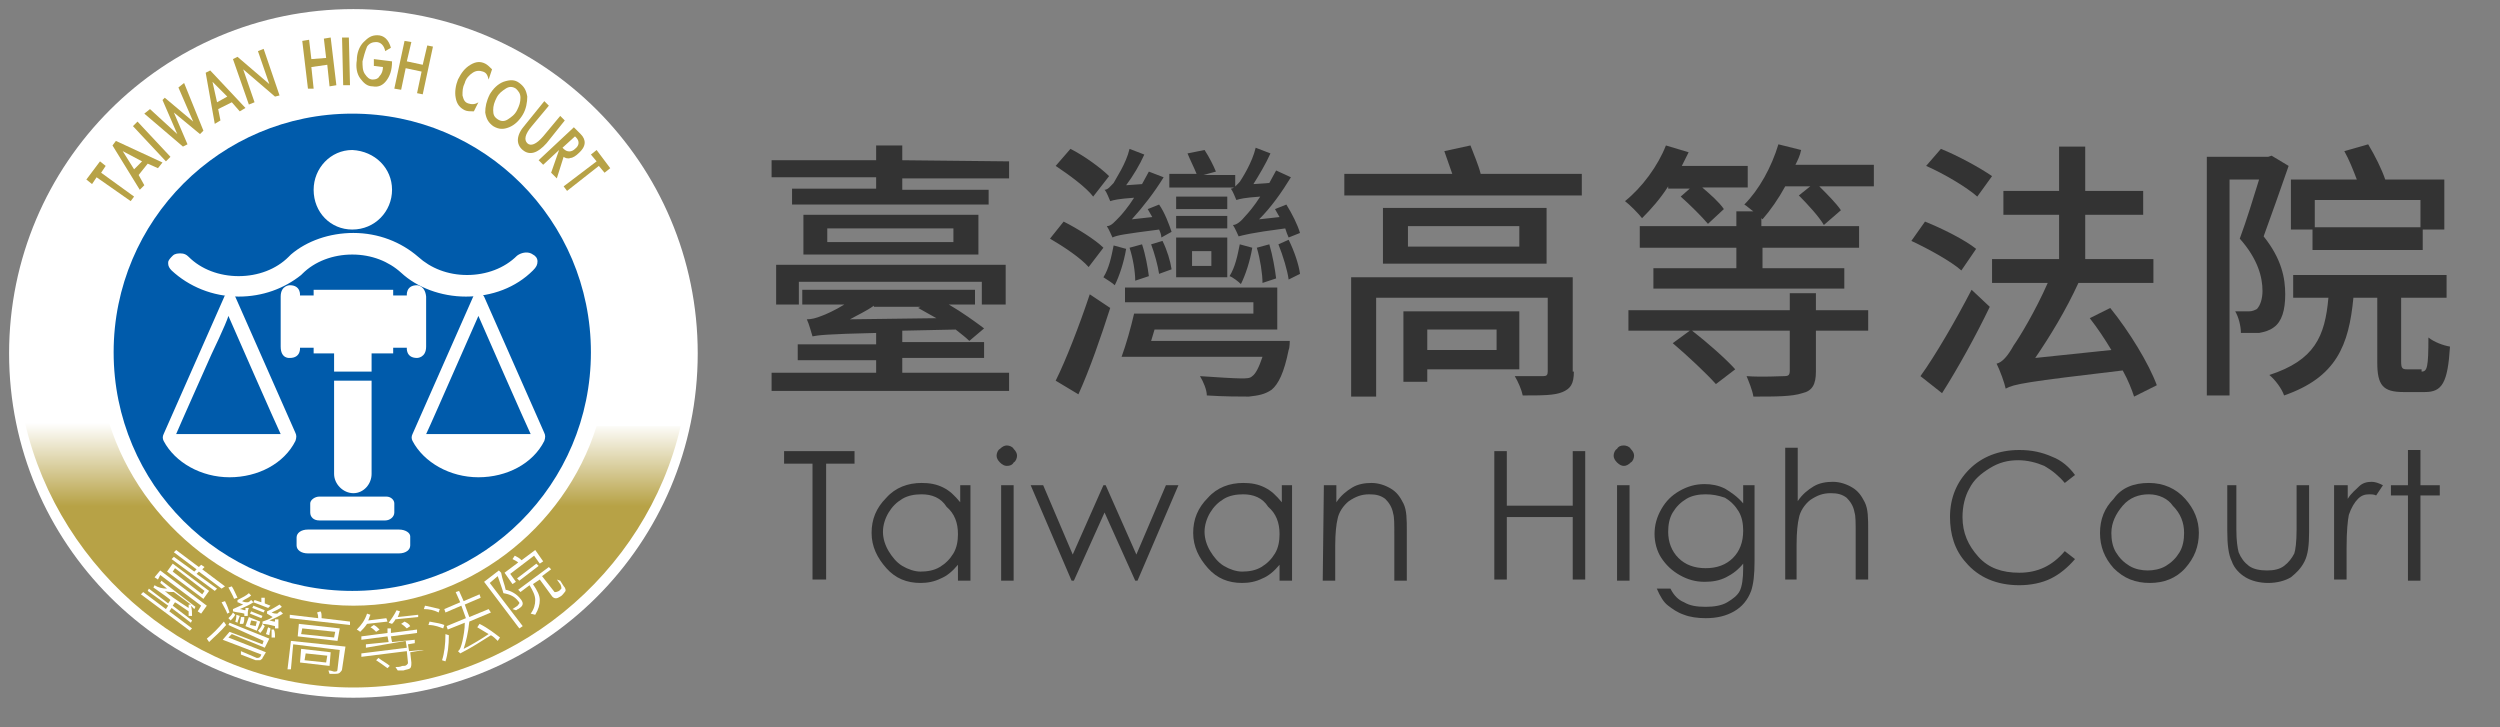
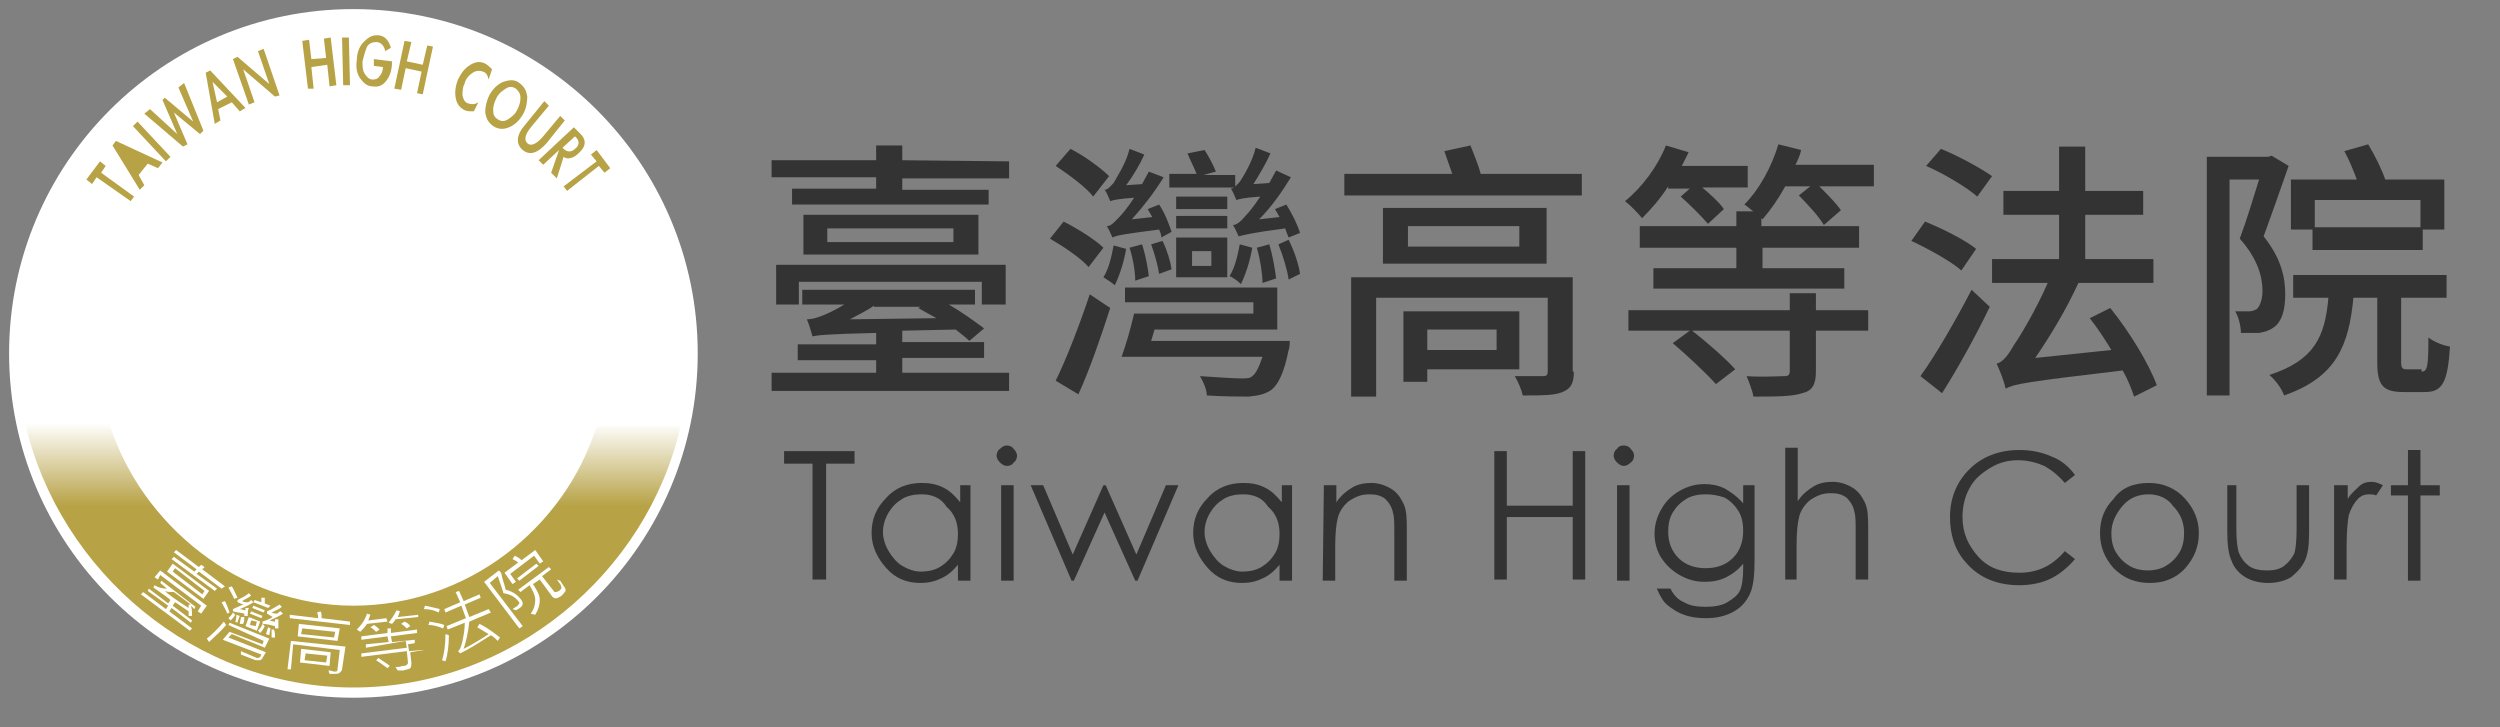
<svg xmlns="http://www.w3.org/2000/svg" version="1.1" id="圖層_1" x="0px" y="0px" viewBox="0 0 220 64" style="enable-background:new 0 0 220 64;" xml:space="preserve">
  <rect x="0" y="0" width="220" height="64" fill="#808080" stroke="none" />
  <style type="text/css">
	.st0{fill:#333333;}
	.st1{fill:none;stroke:#FFFFFF;stroke-width:0.25;stroke-miterlimit:10;}
	.st2{fill:#FFFFFF;}
	.st3{fill:url(#SVGID_1_);}
	.st4{fill:#005BAB;}
	.st5{fill:#B7A246;}
</style>
  <g>
    <path class="st0" d="M88.8,14.2v1.5h-9.4v1H87V18H69.7v-1.4h7.4v-1h-9.2v-1.5h9.2v-1.3h2.3v1.3L88.8,14.2L88.8,14.2z M79.4,32.8   h9.4v1.6H67.9v-1.6h9.2v-1.1h-6.9v-1.4h6.9v-1c-4.4,0.1-5.1,0.2-5.6,0.3c-0.1-0.3-0.3-1.1-0.5-1.5c0.4,0,0.8-0.1,1.3-0.3   c0.3-0.1,1.2-0.5,2-1h-3.7v-1.3h15.2v1.3h-2.3c1.2,0.7,2.3,1.5,3.1,2.1L85.3,30c-0.3-0.3-0.7-0.6-1.2-1l-4.7,0.1v1h7.2v1.4h-7.2   C79.4,31.5,79.4,32.8,79.4,32.8z M68.3,23.3h20.2v3.5h-2.1v-2H70.3v2h-2V23.3z M86.1,18.9v3.5H70.7v-3.5H86.1z M83.9,20.1H72.8v1.2   h11.1C83.9,21.3,83.9,20.1,83.9,20.1z M76.9,26.9c-0.7,0.5-1.4,0.8-2.1,1.2l7.6-0.1c-0.5-0.3-1.1-0.6-1.6-0.9L81,27h-4.1V26.9z" />
    <path class="st0" d="M95.8,23.5c-0.7-0.8-2.2-1.8-3.4-2.5l1.2-1.5c1.2,0.6,2.8,1.6,3.5,2.3L95.8,23.5z M92.9,33.5   c0.9-1.8,2.1-4.9,3-7.6l1.8,1.2c-0.8,2.5-1.8,5.4-2.8,7.6L92.9,33.5z M96.2,17.3c-0.6-0.8-2.1-1.9-3.3-2.7l1.3-1.5   c1.2,0.6,2.7,1.7,3.4,2.4L96.2,17.3z M99.1,21.9c-0.2,1.2-0.6,2.4-1,3.2c-0.2-0.2-0.7-0.5-1-0.7c0.5-0.8,0.7-1.8,0.9-2.8L99.1,21.9   z M102.2,20.9c0-0.2-0.1-0.5-0.2-0.7c-3.1,0.4-3.7,0.5-4.1,0.7c-0.1-0.2-0.3-0.7-0.5-1c0.4,0,0.7-0.4,1.1-0.8   c0.2-0.2,0.8-0.9,1.3-1.7c-1.4,0.1-1.8,0.2-2.1,0.3c-0.1-0.2-0.3-0.8-0.5-1c0.3,0,0.5-0.3,0.8-0.6c0.2-0.4,1.1-1.7,1.4-3l1.3,0.5   c-0.4,0.9-1,1.9-1.6,2.7l1.4-0.1c0.2-0.4,0.4-0.7,0.6-1.1l1.3,0.5c-0.8,1.3-1.8,2.6-2.8,3.7l1.8-0.2c-0.1-0.2-0.3-0.5-0.4-0.7   l1-0.4c0.5,0.7,0.9,1.8,1.1,2.4L102.2,20.9z M113.5,30c0,0,0,0.6-0.1,0.8c-0.4,2-0.9,3-1.5,3.5c-0.6,0.4-1.1,0.5-2,0.6   c-0.7,0-2.2,0-3.7-0.1c0-0.5-0.3-1.2-0.6-1.7c1.5,0.1,3,0.2,3.6,0.2c0.5,0,0.8,0,1-0.2c0.3-0.2,0.6-0.8,0.9-1.7H98.7   c0.4-1.1,0.8-2.5,1.1-3.8h10.5v-1H99v-1.3h13.4V29h-10.8l-0.3,1H113.5z M99.9,24.7c0-0.8-0.2-2-0.5-2.9l1.1-0.3   c0.3,0.9,0.5,2,0.6,2.8L99.9,24.7z M102,24.1c-0.1-0.7-0.4-1.8-0.7-2.6l1-0.3c0.4,0.8,0.7,1.8,0.8,2.5L102,24.1z M108.6,16.5h-5.7   v-1.2h2.4c-0.2-0.5-0.6-1.3-0.8-1.8l1.5-0.3c0.4,0.6,0.8,1.4,1,1.9l-1.1,0.3h2.8v1.1C108.7,16.5,108.6,16.5,108.6,16.5z    M103.5,20.9h4.5v3.5h-4.5V20.9z M108,18.4h-4.5v-1.1h4.5V18.4z M103.5,19h4.5v1.1h-4.5V19z M104.9,23.4h1.7v-1.3h-1.7V23.4z    M110.2,21.8c-0.2,1.2-0.6,2.4-1,3.2c-0.2-0.2-0.7-0.6-1-0.7c0.5-0.8,0.7-1.8,0.9-2.8L110.2,21.8z M113.4,20.9   c-0.1-0.2-0.2-0.5-0.3-0.8c-3.1,0.4-3.7,0.6-4.1,0.7c-0.1-0.2-0.3-0.7-0.5-1c0.3,0,0.7-0.3,1.1-0.8c0.2-0.2,0.8-0.9,1.3-1.7   c-1.4,0.1-1.8,0.2-2.1,0.3c-0.1-0.2-0.3-0.8-0.5-1c0.3,0,0.5-0.3,0.8-0.6c0.2-0.3,1.1-1.7,1.4-3l1.3,0.5c-0.4,0.9-1,1.9-1.5,2.7   l1.4-0.1c0.2-0.4,0.4-0.7,0.6-1.1l1.3,0.6c-0.8,1.3-1.7,2.6-2.8,3.7l1.8-0.2c-0.1-0.2-0.3-0.5-0.4-0.7l1-0.4c0.5,0.8,1,1.8,1.2,2.5   L113.4,20.9z M111.1,24.9c0-0.8-0.2-2.1-0.5-3.1l1.1-0.3c0.3,1,0.5,2.2,0.6,3L111.1,24.9z M113.4,21.1c0.5,1,0.9,2.2,1,3l-1,0.5   c-0.1-0.8-0.5-2.1-0.9-3.1L113.4,21.1z" />
    <path class="st0" d="M139.2,15.3v1.9h-20.9v-1.9h9.5c-0.2-0.6-0.5-1.4-0.7-2l2.3-0.5c0.3,0.8,0.7,1.7,0.9,2.5H139.2z M138.5,32.7   c0,1.1-0.3,1.5-1,1.8s-1.8,0.3-3.5,0.3c-0.1-0.5-0.4-1.2-0.7-1.7c1,0,2.2,0,2.5,0s0.4-0.1,0.4-0.4v-6.5h-15.1v8.7h-2.2V24.4h19.5   v8.3H138.5z M136.1,18.3v4.9h-14.4v-4.9H136.1z M125.6,32.5v1.1h-2.1v-6.2h10.2v5.1C133.7,32.5,125.6,32.5,125.6,32.5z M133.7,19.9   h-9.8v1.8h9.8V19.9z M125.6,29v1.8h6.1V29H125.6z" />
    <path class="st0" d="M146.8,16.4c-0.7,1.1-1.5,2-2.3,2.8c-0.3-0.4-1.1-1.2-1.5-1.5c1.5-1.2,2.9-3.1,3.6-4.9l2,0.6   c-0.2,0.4-0.4,0.8-0.6,1.2h5.8v1.9h-4c0.7,0.6,1.5,1.3,1.9,1.9l-1.4,1.3c-0.5-0.6-1.6-1.7-2.4-2.4l0.8-0.7h-1.9L146.8,16.4   L146.8,16.4z M159.8,27.3h4.6v1.8h-4.6v3.6c0,1.1-0.3,1.7-1.2,1.9c-0.9,0.3-2.3,0.3-4.3,0.3c-0.1-0.6-0.4-1.3-0.6-1.8   c1.4,0.1,2.9,0,3.3,0c0.4,0,0.5-0.1,0.5-0.5v-3.5h-8.6c1.3,1,3,2.5,3.8,3.4l-1.7,1.3c-0.8-0.9-2.5-2.5-3.8-3.6l1.5-1.1h-5.4v-1.8   h14.2v-1.5h2.3V27.3z M164.9,14.5v1.9h-4.8c0.7,0.7,1.5,1.5,1.9,2.1l-1.5,1.3c-0.4-0.7-1.4-1.8-2.2-2.6l1-0.8h-2.2   c-0.6,1.1-1.3,2.1-2,2.9l-0.1-0.1v0.7h8.6v1.9h-8.5v1.8h7.2v1.8h-16.8v-1.8h7.3v-1.8h-8.5v-1.9h8.5v-1.3h1.5   c-0.3-0.2-0.6-0.5-0.8-0.6c1.3-1.3,2.4-3.3,3-5.3l2,0.5c-0.1,0.5-0.3,0.9-0.5,1.3H164.9z" />
    <path class="st0" d="M172.6,23.8c-0.9-0.8-2.9-1.9-4.4-2.6l1.2-1.7c1.5,0.6,3.5,1.6,4.5,2.4L172.6,23.8z M169,33.1   c1.3-1.8,3.1-4.9,4.5-7.6l1.6,1.5c-1.2,2.5-2.8,5.4-4.2,7.6L169,33.1z M170.8,13.1c1.5,0.6,3.5,1.7,4.5,2.4l-1.3,1.8   c-0.9-0.8-2.9-2-4.5-2.7L170.8,13.1z M187.8,34.9c-0.2-0.6-0.5-1.4-1-2.3c-8.5,1-9.6,1.2-10.3,1.6c-0.1-0.5-0.5-1.6-0.8-2.2   c0.5-0.1,1-0.7,1.5-1.6c0.5-0.7,1.9-3,3-5.5h-4.9v-2.1h5.9v-3.9h-4.9v-2.1h4.9v-3.9h2.3v3.9h5.1v2.1h-5.1v3.9h6v2.1h-6.6   c-1.1,2.4-2.5,4.7-3.8,6.6l6.7-0.7c-0.6-1-1.2-1.9-1.9-2.8l1.8-0.9c1.7,2.1,3.4,4.9,4.1,6.8L187.8,34.9z" />
    <path class="st0" d="M201.4,14.6c-0.7,2-1.5,4.3-2.2,6.2c1.6,2,1.9,3.7,1.9,5.1s-0.3,2.4-1,2.9c-0.4,0.3-0.8,0.4-1.3,0.5   c-0.4,0-1,0-1.6,0c0-0.6-0.2-1.4-0.5-1.9c0.5,0,0.9,0,1.2,0s0.5-0.1,0.7-0.2c0.3-0.3,0.5-0.9,0.5-1.6c0-1.2-0.4-2.8-2-4.6   c0.6-1.6,1.2-3.6,1.7-5.2h-2.6v19h-2v-21h5.4l0.3-0.1L201.4,14.6z M213.1,32.7c0.5,0,0.6-0.4,0.6-3c0.5,0.4,1.3,0.7,1.9,0.8   c-0.2,3.2-0.7,4-2.2,4h-1.9c-1.8,0-2.3-0.6-2.3-2.6v-5.7h-2.1c-0.4,4.2-1.5,7-6.1,8.6c-0.2-0.6-0.8-1.4-1.3-1.8   c4-1.3,4.9-3.4,5.2-6.8h-3.1v-2h13.5v2h-4v5.6c0,0.6,0.1,0.7,0.5,0.7h1.3L213.1,32.7L213.1,32.7z M203.5,20.2h-1.9v-4.4h5.8   c-0.3-0.8-0.7-1.8-1.1-2.5l2.1-0.6c0.6,1,1.2,2.2,1.5,3.1h5.2v4.4h-1.9V22h-9.7V20.2L203.5,20.2z M203.7,17.7V20h9.3v-2.4h-9.3   V17.7z" />
  </g>
  <g>
    <path class="st0" d="M69,40.8v-1.1h6.2v1.1h-2.5V51h-1.2V40.8H69z" />
    <path class="st0" d="M85.4,42.7v8.4h-1.1v-1.4c-0.5,0.6-1,1-1.5,1.2c-0.6,0.3-1.2,0.4-1.8,0.4c-1.2,0-2.2-0.4-3-1.3   s-1.3-1.9-1.3-3.1c0-1.2,0.4-2.2,1.3-3.1c0.8-0.9,1.9-1.3,3.1-1.3c0.7,0,1.3,0.1,1.9,0.4c0.6,0.3,1,0.7,1.5,1.3v-1.5   C84.5,42.7,85.4,42.7,85.4,42.7z M81.1,43.5c-0.6,0-1.2,0.1-1.7,0.4c-0.5,0.3-0.9,0.7-1.2,1.2c-0.3,0.5-0.5,1.1-0.5,1.7   c0,0.6,0.2,1.2,0.5,1.7s0.7,1,1.2,1.3s1.1,0.5,1.6,0.5c0.6,0,1.2-0.1,1.7-0.4s0.9-0.7,1.2-1.2s0.4-1.1,0.4-1.7c0-1-0.3-1.8-1-2.4   C82.8,43.8,82,43.5,81.1,43.5z" />
    <path class="st0" d="M88.6,39.2c0.2,0,0.5,0.1,0.6,0.3c0.2,0.2,0.3,0.4,0.3,0.6c0,0.2-0.1,0.5-0.3,0.6c-0.1,0.2-0.3,0.3-0.6,0.3   c-0.2,0-0.4-0.1-0.6-0.3s-0.3-0.4-0.3-0.6c0-0.2,0.1-0.5,0.3-0.6C88.2,39.3,88.4,39.2,88.6,39.2z M88.1,42.7h1.1v8.4h-1.1V42.7z" />
    <path class="st0" d="M90.7,42.7h1.1l2.6,6.1l2.7-6.1h0.2l2.7,6.1l2.6-6.1h1.1l-3.6,8.4h-0.2l-2.7-6l-2.7,6h-0.2L90.7,42.7z" />
    <path class="st0" d="M113.7,42.7v8.4h-1.1v-1.4c-0.5,0.6-1,1-1.5,1.2c-0.6,0.3-1.2,0.4-1.8,0.4c-1.2,0-2.2-0.4-3-1.3   s-1.3-1.9-1.3-3.1c0-1.2,0.4-2.2,1.3-3.1c0.8-0.9,1.9-1.3,3.1-1.3c0.7,0,1.3,0.1,1.9,0.4c0.6,0.3,1,0.7,1.5,1.3v-1.5   C112.8,42.7,113.7,42.7,113.7,42.7z M109.4,43.5c-0.6,0-1.2,0.1-1.7,0.4c-0.5,0.3-0.9,0.7-1.2,1.2c-0.3,0.5-0.5,1.1-0.5,1.7   c0,0.6,0.2,1.2,0.5,1.7s0.7,1,1.2,1.3s1.1,0.5,1.6,0.5c0.6,0,1.2-0.1,1.7-0.4s0.9-0.7,1.2-1.2s0.4-1.1,0.4-1.7c0-1-0.3-1.8-1-2.4   C111.1,43.8,110.3,43.5,109.4,43.5z" />
    <path class="st0" d="M116.5,42.7h1.1v1.5c0.4-0.6,0.9-1,1.4-1.3s1.1-0.4,1.7-0.4s1.2,0.2,1.7,0.5s0.8,0.7,1.1,1.3s0.3,1.4,0.3,2.5   v4.3h-1.1v-4c0-1,0-1.6-0.1-1.9c-0.1-0.6-0.4-1-0.7-1.3c-0.4-0.3-0.8-0.4-1.4-0.4c-0.7,0-1.2,0.2-1.8,0.6c-0.5,0.4-0.9,1-1,1.6   c-0.1,0.4-0.2,1.2-0.2,2.3v3.1h-1.1L116.5,42.7L116.5,42.7z" />
    <path class="st0" d="M131.5,39.7h1.1v4.8h5.8v-4.8h1.1V51h-1.1v-5.5h-5.8V51h-1.1V39.7z" />
    <path class="st0" d="M142.9,39.2c0.2,0,0.5,0.1,0.6,0.3c0.2,0.2,0.3,0.4,0.3,0.6c0,0.2-0.1,0.5-0.3,0.6c-0.2,0.2-0.4,0.3-0.6,0.3   c-0.2,0-0.4-0.1-0.6-0.3c-0.2-0.2-0.3-0.4-0.3-0.6c0-0.2,0.1-0.5,0.3-0.6C142.4,39.3,142.6,39.2,142.9,39.2z M142.3,42.7h1.1v8.4   h-1.1V42.7z" />
    <path class="st0" d="M153.3,42.7h1.1v6.7c0,1.2-0.1,2-0.3,2.6c-0.3,0.8-0.8,1.4-1.5,1.8c-0.7,0.4-1.5,0.6-2.5,0.6   c-0.7,0-1.4-0.1-1.9-0.3c-0.6-0.2-1-0.5-1.4-0.8s-0.7-0.8-1-1.5h1.2c0.3,0.6,0.7,1,1.2,1.2c0.5,0.3,1.1,0.4,1.9,0.4   c0.7,0,1.4-0.1,1.9-0.4c0.5-0.3,0.9-0.6,1.1-1c0.2-0.4,0.3-1.1,0.3-2v-0.4c-0.4,0.5-0.9,0.9-1.5,1.2s-1.2,0.4-1.9,0.4   c-0.8,0-1.5-0.2-2.2-0.6c-0.7-0.4-1.2-0.9-1.6-1.5c-0.4-0.6-0.6-1.4-0.6-2.1c0-0.8,0.2-1.5,0.6-2.2c0.4-0.7,0.9-1.2,1.6-1.6   c0.7-0.4,1.4-0.6,2.2-0.6c0.6,0,1.2,0.1,1.8,0.4c0.5,0.3,1.1,0.7,1.6,1.3v-1.6C153.4,42.7,153.3,42.7,153.3,42.7z M150.1,43.5   c-0.6,0-1.2,0.1-1.7,0.4s-0.9,0.7-1.2,1.2s-0.4,1.1-0.4,1.7c0,0.9,0.3,1.7,0.9,2.3s1.4,0.9,2.4,0.9s1.8-0.3,2.4-0.9   c0.6-0.6,0.9-1.4,0.9-2.4c0-0.6-0.1-1.2-0.4-1.7c-0.3-0.5-0.7-0.9-1.2-1.2C151.2,43.6,150.7,43.5,150.1,43.5z" />
    <path class="st0" d="M157.1,39.4h1.1v4.7c0.4-0.6,0.9-1,1.4-1.3s1.1-0.4,1.7-0.4c0.6,0,1.2,0.2,1.7,0.5s0.8,0.7,1.1,1.3   s0.3,1.4,0.3,2.5V51h-1.1v-4c0-1,0-1.6-0.1-1.9c-0.1-0.6-0.4-1-0.7-1.3c-0.4-0.3-0.8-0.4-1.4-0.4c-0.7,0-1.2,0.2-1.8,0.6   c-0.5,0.4-0.9,1-1,1.6c-0.1,0.4-0.2,1.2-0.2,2.3V51h-1V39.4z" />
    <path class="st0" d="M182.6,41.8l-0.9,0.7c-0.5-0.6-1.1-1.1-1.8-1.5c-0.7-0.3-1.5-0.5-2.3-0.5c-0.9,0-1.7,0.2-2.5,0.7   s-1.4,1-1.8,1.8c-0.4,0.7-0.6,1.6-0.6,2.5c0,1.4,0.5,2.5,1.4,3.5s2.1,1.4,3.6,1.4c1.6,0,2.9-0.6,4-1.9l0.9,0.7   c-0.6,0.7-1.3,1.3-2.1,1.7s-1.8,0.6-2.8,0.6c-2,0-3.6-0.7-4.7-2c-1-1.1-1.4-2.5-1.4-4c0-1.7,0.6-3.1,1.7-4.2s2.6-1.7,4.4-1.7   c1.1,0,2,0.2,2.9,0.6C181.4,40.5,182.1,41.1,182.6,41.8z" />
    <path class="st0" d="M189.1,42.5c1.3,0,2.4,0.5,3.2,1.4s1.2,1.9,1.2,3c0,1.2-0.4,2.2-1.2,3.1c-0.8,0.9-1.9,1.3-3.1,1.3   c-1.3,0-2.3-0.4-3.2-1.3c-0.8-0.9-1.2-1.9-1.2-3.1c0-1.2,0.4-2.2,1.2-3C186.7,42.9,187.8,42.5,189.1,42.5z M189.1,43.5   c-0.9,0-1.7,0.3-2.3,1s-1,1.5-1,2.4c0,0.6,0.1,1.2,0.4,1.7c0.3,0.5,0.7,0.9,1.2,1.2s1.1,0.4,1.6,0.4s1.1-0.1,1.6-0.4   c0.5-0.3,0.9-0.7,1.2-1.2s0.4-1.1,0.4-1.7c0-0.9-0.3-1.7-1-2.4C190.8,43.9,190,43.5,189.1,43.5z" />
    <path class="st0" d="M195.7,42.7h1.1v3.9c0,1,0.1,1.6,0.2,2c0.2,0.5,0.5,0.9,0.9,1.2s1,0.4,1.6,0.4s1.1-0.1,1.5-0.4   c0.4-0.3,0.7-0.7,0.9-1.1c0.1-0.3,0.2-1,0.2-2.1v-3.9h1.1v4.1c0,1.2-0.1,2-0.4,2.6c-0.3,0.6-0.7,1-1.2,1.4c-0.5,0.3-1.2,0.5-2,0.5   s-1.5-0.2-2-0.5s-1-0.8-1.2-1.4c-0.3-0.6-0.4-1.5-0.4-2.7v-4H195.7z" />
    <path class="st0" d="M205.5,42.7h1.1v1.2c0.3-0.5,0.7-0.8,1-1.1s0.7-0.4,1.1-0.4c0.3,0,0.6,0.1,1,0.3l-0.6,0.9   c-0.2-0.1-0.4-0.1-0.6-0.1c-0.4,0-0.7,0.1-1,0.4c-0.3,0.3-0.6,0.8-0.8,1.4c-0.1,0.5-0.2,1.4-0.2,2.9V51h-1.1v-8.3H205.5z" />
    <path class="st0" d="M211.9,39.6h1.1v3.1h1.7v0.9H213v7.5h-1.1v-7.5h-1.5v-0.9h1.5V39.6z" />
  </g>
  <path class="st1" d="M132.5,40.9" />
  <g>
    <circle class="st2" cx="31.1" cy="31.1" r="30.3" />
  </g>
  <linearGradient id="SVGID_1_" gradientUnits="userSpaceOnUse" x1="31.045" y1="26.471" x2="31.045" y2="3.216" gradientTransform="matrix(1 0 0 1 0 34)">
    <stop offset="0.685" style="stop-color:#B7A246" />
    <stop offset="1" style="stop-color:#FFFFFF" />
  </linearGradient>
  <path class="st3" d="M59.9,37.5c-3,13-14.9,23-28.8,23S5.2,50.3,2.2,37.2h7.4c2.8,9,11.5,16.1,21.5,16.1s18.6-6.8,21.4-15.8H59.9z" />
  <g>
-     <path class="st4" d="M52,31c0,11.6-9.4,21-21,21s-21-9.4-21-21s9.4-21,21-21S52,19.4,52,31z" />
-   </g>
+     </g>
  <g>
    <path class="st2" d="M32.7,33.5h-0.5h-2.8v8.2c0,0.9,0.8,1.7,1.7,1.7s1.6-0.8,1.6-1.7V33.5z" />
    <path class="st2" d="M34,43.7h-5.9c-0.4,0-0.8,0.3-0.8,0.6v0.8c0,0.4,0.3,0.7,0.8,0.7h5.8c0.4,0,0.8-0.3,0.8-0.7v-0.8   C34.7,44,34.4,43.7,34,43.7z" />
    <path class="st2" d="M35.1,46.6h-8c-0.6,0-1,0.3-1,0.7V48c0,0.4,0.4,0.7,1,0.7h8c0.6,0,1-0.3,1-0.7v-0.8   C36.1,46.9,35.7,46.6,35.1,46.6z" />
    <path class="st2" d="M47.3,23c0-0.3-0.2-0.5-0.4-0.6c-0.4-0.3-1-0.2-1.4,0.1c-1.1,1.1-2.7,1.7-4.4,1.7s-3.2-0.6-4.3-1.6   c-1.5-1.3-3.5-2.1-5.7-2.1c-2.1,0-4.1,0.7-5.5,1.9l0,0l-0.2,0.2l0,0c-1.1,1.1-2.7,1.7-4.4,1.7c-1.7,0-3.3-0.6-4.4-1.7   c-0.2-0.2-0.4-0.3-0.7-0.3c-0.2,0-0.5,0-0.7,0.2s-0.4,0.4-0.4,0.6l0,0v0.1c0,0.2,0.1,0.4,0.3,0.6c1.5,1.4,3.6,2.3,5.9,2.3   c2.1,0,4-0.7,5.5-1.9l0,0l0,0l0.1-0.1c1.1-1.1,2.7-1.7,4.4-1.7c1.7,0,3.2,0.6,4.3,1.6c1.4,1.3,3.5,2.1,5.7,2.1   c2.3,0,4.4-0.8,5.9-2.3C47.2,23.5,47.3,23.3,47.3,23L47.3,23z M47.3,23L47.3,23L47.3,23L47.3,23z" />
    <path class="st2" d="M34.5,16.7c0,1.9-1.5,3.5-3.5,3.5c-1.9,0-3.4-1.5-3.4-3.5c0-1.9,1.5-3.5,3.4-3.5C33,13.3,34.5,14.8,34.5,16.7z   " />
    <path class="st2" d="M26,38.1l-5.3-12c-0.1-0.2-0.3-0.3-0.5-0.3s-0.4,0.1-0.5,0.4l0,0l-5.3,12c-0.1,0.2-0.1,0.4,0,0.6   c1,1.9,3.3,3.2,5.8,3.2s4.8-1.2,5.8-3.2C26.1,38.5,26.1,38.3,26,38.1z M20.1,27.8c0.3,0.7,4.3,9.8,4.6,10.4h-9.2   c0.2-0.5,3.1-7,3.1-7S19.9,28.5,20.1,27.8z" />
    <path class="st2" d="M47.9,38.1l-5.3-12c-0.1-0.2-0.3-0.3-0.5-0.3s-0.4,0.1-0.5,0.4l0,0l-5.3,12c-0.1,0.2-0.1,0.4,0,0.6   c1,1.9,3.3,3.2,5.8,3.2s4.8-1.2,5.8-3.2C48,38.5,48,38.3,47.9,38.1z M42.1,27.8c0.3,0.7,4.3,9.8,4.6,10.4h-9.2c0.2-0.4,2-4.5,2-4.5   S41.8,28.5,42.1,27.8z" />
    <path class="st2" d="M36.7,25.1c-1,0-0.9,0.9-0.9,0.9h-1.2v-0.5h-7V26h-1.2c0,0,0.1-0.9-0.9-0.9c0,0-0.8,0-0.8,1v4.4   c0,1.1,0.8,1,0.8,1c1,0,0.9-0.9,0.9-0.9h1.2v0.5h1.8v1.6h3.3v-1.6h1.9v-0.5h1.2c0,0-0.1,0.9,0.9,0.9c0,0,0.8,0,0.8-1v-4.4   C37.4,25.1,36.7,25.1,36.7,25.1z" />
  </g>
  <g>
    <path class="st2" d="M16.7,55.5l-4.3-3.2l0.2-0.2l2,1.5l0.2-0.3L13,52l0.1-0.2l1.7,1.3l0.2-0.3c-0.2-0.2-0.8-0.6-1.5-1.1l0.1-0.2   c0.3,0.2,0.7,0.3,1.1,0.3l-0.6-0.5l0.1-0.2l3,2.3l-0.1,0.2l-0.3-0.3c0.1,0.3,0.1,0.6,0.1,0.9h-0.3c0-0.1,0-0.3,0-0.4   c-0.6-0.4-1-0.7-1.2-0.8l-0.2,0.3l1.7,1.3l-0.1,0.2l-1.7-1.3l-0.2,0.3l2,1.5L16.7,55.5z M17.7,54l-0.3-0.2l0.3-0.5l-3.6-2.7   L13.9,51l-0.3-0.2l0.5-0.6l4.1,3.1L17.7,54z M16.6,53.5c0-0.1,0-0.2,0-0.3h0.2l-1.5-1.1c-0.3,0-0.6,0-0.8-0.1   C14.8,52.3,15.5,52.8,16.6,53.5z M17.9,52.7l-3.2-2.4l0.5-0.7l3.2,2.4L17.9,52.7z M19.5,51.8l-2-1.5l-0.2,0.2l1.8,1.3L18.9,52   l-3.8-2.8l0.2-0.2l1.8,1.3l0.2-0.2l-2-1.5l0.2-0.2l2,1.5l0.2-0.2l0.3,0.2l-0.2,0.2l2,1.5L19.5,51.8z M17.8,52.3L18,52l-2.6-2   l-0.2,0.3L17.8,52.3z" />
    <path class="st2" d="M19.9,55c-0.5,0.6-1,1-1.5,1.5l-0.2-0.3c0.5-0.4,1-0.9,1.5-1.5L19.9,55z M20.2,53.9L20,54   c-0.1-0.3-0.3-0.6-0.5-1l0.3-0.1C20,53.3,20.1,53.6,20.2,53.9z M23.4,57.4l-0.3,0.5c0,0.1-0.1,0.1-0.2,0.2c-0.1,0-0.2,0-0.4,0   l-1.3-0.5v-0.3l1.4,0.6c0.1,0,0.2,0,0.3-0.1l0.1-0.2l-3.4-1.3l0.6-0.7l2.9,1.1l0.1-0.3L20.1,55l0.1-0.2l3.5,1.4L23.3,57l-2.9-1.2   l-0.3,0.3L23.4,57.4z M20.7,54.1c-0.1,0.2-0.3,0.4-0.4,0.5l-0.2-0.2c0.2-0.2,0.3-0.3,0.4-0.5L20.7,54.1z M20.9,52.6l-0.3,0.1   c-0.1-0.3-0.3-0.6-0.5-1l0.3-0.1C20.6,51.9,20.7,52.2,20.9,52.6z M21.8,54.2h-0.3c0,0,0-0.1,0-0.2c-0.3-0.1-0.7-0.1-1-0.2v-0.2   c0.4-0.2,0.7-0.3,0.9-0.4C21.1,53.1,21,53,20.9,53v-0.2c0.4-0.2,0.8-0.4,1-0.6l0.2,0.2c-0.2,0.2-0.5,0.3-0.8,0.5   c0.2,0.1,0.3,0.1,0.5,0.1c0.1,0,0.2-0.1,0.3-0.2l0.2,0.2c-0.3,0.2-0.7,0.4-1.2,0.6c0.2,0,0.3,0.1,0.5,0.1c0-0.1,0-0.1,0-0.2h0.3   C21.8,53.7,21.8,53.9,21.8,54.2z M20.9,54.8l-0.2-0.1c0.1-0.2,0.1-0.5,0.1-0.6l0.3,0.1C21,54.5,20.9,54.7,20.9,54.8z M21.4,54.9   h-0.3c0-0.2,0.1-0.4,0.1-0.6h0.3C21.5,54.5,21.5,54.7,21.4,54.9z M22.6,55.5l-1-0.4l0.3-0.8l1,0.4L22.6,55.5z M22.5,55.1l0.1-0.4   l-0.5-0.1L22,55L22.5,55.1z M23,54.4L22,54l0.1-0.2l1,0.4L23,54.4z M23.2,53.9l-1-0.4l0.1-0.2l1,0.4L23.2,53.9z M23.6,53.5L22.3,53   l0.1-0.2L23,53c0-0.1,0-0.2,0-0.4h0.3c0,0.1,0,0.3,0,0.5l0.5,0.2L23.6,53.5z M23.3,55.1c-0.1,0.2-0.2,0.4-0.4,0.6l-0.2-0.2   c0.1-0.1,0.3-0.3,0.4-0.6L23.3,55.1z M24.5,55.3h-0.3c0-0.1,0-0.1,0-0.2c-0.4-0.1-0.8-0.2-1.1-0.2v-0.2c0.3-0.1,0.6-0.2,0.9-0.4   L23.5,54v-0.2c0.5-0.2,0.9-0.5,1.1-0.6l0.2,0.2c-0.2,0.2-0.5,0.3-0.9,0.5c0.2,0.1,0.4,0.1,0.5,0.1c0.1-0.1,0.2-0.2,0.3-0.2l0.2,0.2   c-0.3,0.2-0.7,0.4-1.2,0.6c0.1,0,0.3,0.1,0.5,0.1c0-0.1,0-0.1,0-0.2h0.3C24.5,54.9,24.5,55.1,24.5,55.3z M23.7,55.9l-0.3-0.1   c0.1-0.2,0.1-0.4,0.2-0.6l0.2,0.1C23.8,55.5,23.7,55.7,23.7,55.9z M24.2,56.1h-0.3c0-0.3,0-0.5,0-0.7h0.2   C24.2,55.6,24.2,55.8,24.2,56.1z" />
    <path class="st2" d="M30.1,58.9c0,0.1-0.1,0.2-0.2,0.3s-0.3,0.1-0.6,0.1c-0.1,0-0.2,0-0.3,0L28.9,59c0.3,0,0.4,0.1,0.5,0.1   c0.2,0,0.3,0,0.3-0.2l0.2-1.7l-4.1-0.5l-0.2,2.2h-0.3l0.3-2.5l4.8,0.5L30.1,58.9z M30.8,55l-5.3-0.6v-0.3l2.5,0.3   c0-0.1,0-0.3-0.1-0.5l0.3-0.1c0.1,0.1,0.1,0.3,0.1,0.6l2.5,0.3V55z M29.7,56.4L26.2,56l0.1-1.1l3.6,0.4L29.7,56.4z M29,58.6   l-2.6-0.3l0.1-1.2l2.6,0.3L29,58.6z M29.4,56.1l0.1-0.5l-2.9-0.3l-0.1,0.5L29.4,56.1z M28.7,58.3l0.1-0.6l-1.9-0.2l-0.1,0.6   L28.7,58.3z" />
    <path class="st2" d="M34.1,54.7l-1.8,0.2c-0.2,0.3-0.4,0.5-0.6,0.7l-0.3-0.2c0.4-0.4,0.7-0.8,0.9-1.4l0.3,0.1   c-0.1,0.2-0.1,0.3-0.2,0.5l1.6-0.2L34.1,54.7z M37.3,57.2l-1.2,0.2l0.1,0.9c0,0.2,0,0.4-0.1,0.5s-0.3,0.1-0.6,0.2   c-0.1,0-0.3,0-0.5,0l-0.2-0.3c0.2,0,0.4,0,0.6-0.1c0.2,0,0.3,0,0.4-0.1s0.1-0.1,0.1-0.2l-0.1-1l-4,0.5v-0.3l4-0.5l-0.1-0.6L32.2,57   v-0.3l2-0.2L34.1,56l-2.3,0.3V56l2.3-0.3v-0.4h0.3v0.4l2.3-0.3v0.3L34.4,56l0.1,0.5l2-0.2v0.3l-0.6,0.1l0.1,0.6l1.1-0.1L37.3,57.2z    M33.4,55.4l-0.3,0.2c-0.1-0.1-0.3-0.3-0.5-0.4l0.3-0.2C33.1,55.1,33.2,55.2,33.4,55.4z M34.3,58.6l-0.2,0.2   c-0.4-0.3-0.7-0.5-1-0.7l0.2-0.2C33.7,58.2,34.1,58.4,34.3,58.6z M36.8,54.3l-2,0.2c-0.1,0.2-0.2,0.3-0.3,0.4l-0.3-0.1   c0.3-0.4,0.5-0.7,0.7-1.1l0.3,0.1c-0.1,0.2-0.1,0.3-0.2,0.5l1.8-0.2V54.3z M36.1,55.1l-0.3,0.2c-0.1-0.1-0.3-0.3-0.5-0.4l0.3-0.2   C35.8,54.8,36,54.9,36.1,55.1z" />
    <path class="st2" d="M38.7,53.6l-0.1,0.3c-0.4-0.2-0.8-0.3-1.3-0.3l0.1-0.3C37.9,53.4,38.3,53.5,38.7,53.6z M39.1,55L39,55.3   c-0.3-0.1-0.7-0.3-1.3-0.3l0.1-0.3C38.4,54.8,38.9,54.9,39.1,55z M39.5,55.9c0,0.9-0.1,1.7-0.3,2.3l-0.3-0.1   c0.2-0.6,0.3-1.4,0.3-2.3L39.5,55.9z M43.2,53.9l-1.9,0.8c-0.1,1-0.3,1.8-0.5,2.4c0.8-0.4,1.6-0.9,2.2-1.3c-0.3-0.2-0.7-0.4-1-0.6   l0.2-0.3c0.8,0.4,1.4,0.9,1.8,1.2l-0.2,0.3c-0.2-0.2-0.4-0.4-0.6-0.5c-0.8,0.5-1.7,1.1-2.7,1.6l-0.2-0.2c0.2-0.1,0.3-0.5,0.4-0.9   c0.1-0.5,0.2-1,0.2-1.6l-1.5,0.6l-0.1-0.3l1.7-0.7l-0.4-1.1l-1.4,0.6l-0.1-0.3l1.4-0.6l-0.4-0.9l0.3-0.1l0.4,0.9l1.4-0.6l0.1,0.3   l-1.4,0.6l0.4,1.1l1.7-0.7L43.2,53.9z" />
    <path class="st2" d="M44.5,51.9c0.5,0.1,1,0.4,1.3,0.8c0.1,0.1,0.2,0.3,0.2,0.4c0,0.2-0.1,0.3-0.4,0.5c-0.1,0-0.1,0.1-0.2,0.1   l-0.3-0.1l0.3-0.2c0.2-0.1,0.2-0.2,0.3-0.3c0-0.1,0-0.1-0.1-0.2c-0.3-0.4-0.7-0.6-1.3-0.7c-0.1-0.4-0.3-0.9-0.5-1.5l-0.7,0.6   l2.9,3.8l-0.3,0.2l-3.1-4.1l1.3-1l0.2,0.2C44.2,51,44.4,51.4,44.5,51.9z M47.8,49.4l-0.3,0.2L47,48.9l-2.1,1.6l0.5,0.7l-0.3,0.2   l-0.7-1l1.2-0.9c-0.1-0.1-0.3-0.2-0.5-0.3l0.2-0.3c0.2,0.1,0.4,0.2,0.6,0.4l1.2-0.9L47.8,49.4z M47.4,49.8l-1.7,1.3l-0.2-0.2   l1.7-1.3L47.4,49.8z M49.3,51.1c0.2,0.3,0.3,0.5,0.4,0.6c0.1,0.2,0.1,0.3,0,0.4s-0.2,0.3-0.4,0.4c-0.3,0.2-0.5,0.2-0.7,0L47.5,51   l-0.6,0.4c0.4,0.6,0.6,1,0.6,1.4s-0.1,0.8-0.4,1.3L46.7,54c0.3-0.4,0.4-0.8,0.4-1.2s-0.2-0.8-0.5-1.3l-0.8,0.6l-0.2-0.2l2.7-2   l0.2,0.2l-0.8,0.6l1.1,1.4c0,0,0,0,0.1,0c0,0,0.1,0,0.3-0.1c0.1-0.1,0.2-0.2,0.2-0.2v-0.1c0,0,0-0.1-0.1-0.3   c-0.1-0.1-0.2-0.3-0.3-0.4L49.3,51.1z" />
  </g>
  <g>
    <path class="st5" d="M11.8,17.3l-0.3,0.4l-3-2.1l-0.4,0.6l-0.5-0.4l1.2-1.6l0.5,0.4l-0.4,0.6L11.8,17.3z" />
-     <path class="st5" d="M12.2,15.4l0.5,0.9l-0.4,0.4l-2.4-3.9l0.3-0.4l4.1,1.9l-0.4,0.5L13,14.4L12.2,15.4z M10.8,13.3l1,1.6l0.7-0.7   L10.8,13.3z" />
+     <path class="st5" d="M12.2,15.4l0.5,0.9l-0.4,0.4l-2.4-3.9l0.3-0.4l4.1,1.9l-0.4,0.5L13,14.4L12.2,15.4z M10.8,13.3l0.7-0.7   L10.8,13.3z" />
    <path class="st5" d="M15,13.8l-0.4,0.4l-2.9-3.1l0.4-0.4L15,13.8z" />
    <path class="st5" d="M15.6,11.8l-1.3-3l0.2-0.2l2.5,2.1l-1.3-3l0.5-0.4l1.7,4.2l-0.3,0.3l-2.3-1.9l1.2,2.8l-0.4,0.2L12.7,10   l0.5-0.4L15.6,11.8z" />
    <path class="st5" d="M19.2,9.6l0.2,1l-0.5,0.3l-0.8-4.5l0.4-0.2l3.1,3.3l-0.5,0.3L20.4,9L19.2,9.6z M18.7,7.2L19.1,9L20,8.5   L18.7,7.2z" />
    <path class="st5" d="M20.5,5.2L20.9,5l2.8,2.4l-1-2.9l0.5-0.2l1.4,4.1l-0.4,0.1l-2.8-2.4l1,2.9l-0.5,0.2L20.5,5.2z" />
    <path class="st5" d="M28.7,5.1l-0.2-1.7l0.6-0.1l0.5,4.2L29,7.6l-0.2-1.9l-1.4,0.2l0.2,1.9h-0.5l-0.5-4.2l0.6-0.1l0.2,1.7L28.7,5.1   z" />
    <path class="st5" d="M30.8,7.5h-0.6l-0.1-4.2h0.6L30.8,7.5z" />
    <path class="st5" d="M34.5,5.4L34.5,5.4c0,0.8-0.2,1.3-0.5,1.7c-0.3,0.4-0.7,0.6-1.2,0.5c-0.5,0-0.8-0.3-1.1-0.7s-0.4-1-0.3-1.6   c0-0.6,0.2-1.2,0.6-1.6c0.4-0.4,0.7-0.6,1.2-0.6c0.6,0,1,0.4,1.2,1.1l-0.5,0.3c-0.1-0.5-0.4-0.8-0.8-0.8c-0.3,0-0.6,0.1-0.8,0.4   C32.1,4.6,32,5,31.9,5.4c0,0.4,0,0.8,0.2,1.1C32.3,6.8,32.5,7,32.8,7s0.5-0.1,0.6-0.3c0.2-0.2,0.3-0.5,0.3-0.8l-0.8-0.1V5.2   L34.5,5.4z" />
    <path class="st5" d="M37.2,5.7L37.6,4l0.5,0.1l-0.9,4.2l-0.5-0.1l0.4-1.9L35.7,6l-0.4,1.9l-0.6-0.1l0.9-4.2l0.6,0.1l-0.4,1.7   L37.2,5.7z" />
    <path class="st5" d="M43,7c-0.1-0.4-0.2-0.6-0.5-0.7s-0.6-0.1-0.9,0.1c-0.3,0.2-0.6,0.5-0.7,0.9c-0.2,0.4-0.2,0.7-0.2,1.1   c0.1,0.4,0.2,0.6,0.5,0.7c0.3,0.1,0.6,0.1,0.9-0.1l-0.4,0.8c-0.3,0-0.6,0-0.8-0.1c-0.4-0.2-0.7-0.5-0.8-1.1c-0.1-0.5,0-1.1,0.2-1.6   c0.3-0.6,0.6-1,1.1-1.3c0.5-0.3,0.9-0.3,1.3-0.1c0.2,0.1,0.4,0.3,0.6,0.5L43,7z" />
    <path class="st5" d="M43.1,8.3c0.3-0.5,0.7-0.9,1.2-1.1c0.6-0.2,1-0.2,1.4,0.1s0.6,0.6,0.7,1.2c0,0.5-0.1,1.1-0.4,1.6   c-0.3,0.5-0.7,0.9-1.2,1.1s-0.9,0.2-1.4-0.1c-0.4-0.3-0.6-0.6-0.7-1.2C42.7,9.4,42.8,8.9,43.1,8.3z M43.7,8.6   c-0.2,0.4-0.3,0.7-0.3,1.1c0,0.4,0.1,0.6,0.4,0.8c0.3,0.2,0.6,0.2,0.9,0s0.6-0.4,0.8-0.8c0.2-0.4,0.3-0.7,0.3-1.1S45.6,8,45.4,7.8   c-0.3-0.2-0.6-0.2-0.9,0C44.2,8,43.9,8.2,43.7,8.6z" />
    <path class="st5" d="M47.9,8.9l0.4,0.4l-1.5,1.8c-0.6,0.7-0.7,1.2-0.4,1.5s0.8,0.1,1.4-0.6l1.5-1.8l0.4,0.4l-1.6,2   c-0.8,0.9-1.5,1.1-2.1,0.6s-0.6-1.3,0.2-2.2L47.9,8.9z" />
    <path class="st5" d="M49,15.7l-0.5-0.5l0.7-2l-1.4,1.3l-0.4-0.4l3.1-2.9l0.6,0.6c0.5,0.5,0.5,1.1-0.2,1.7c-0.2,0.2-0.5,0.4-0.7,0.4   c-0.2,0.1-0.5,0-0.6-0.1L49,15.7z M49.5,13l0.1,0.1c0.3,0.3,0.7,0.3,1,0c0.4-0.3,0.4-0.7,0.1-1L50.6,12L49.5,13z" />
    <path class="st5" d="M49.9,16.8l-0.3-0.4l2.9-2.2L52,13.6l0.5-0.4l1.2,1.6l-0.5,0.4l-0.5-0.6L49.9,16.8z" />
  </g>
-   <path class="st1" d="M1.4,41.8" />
</svg>